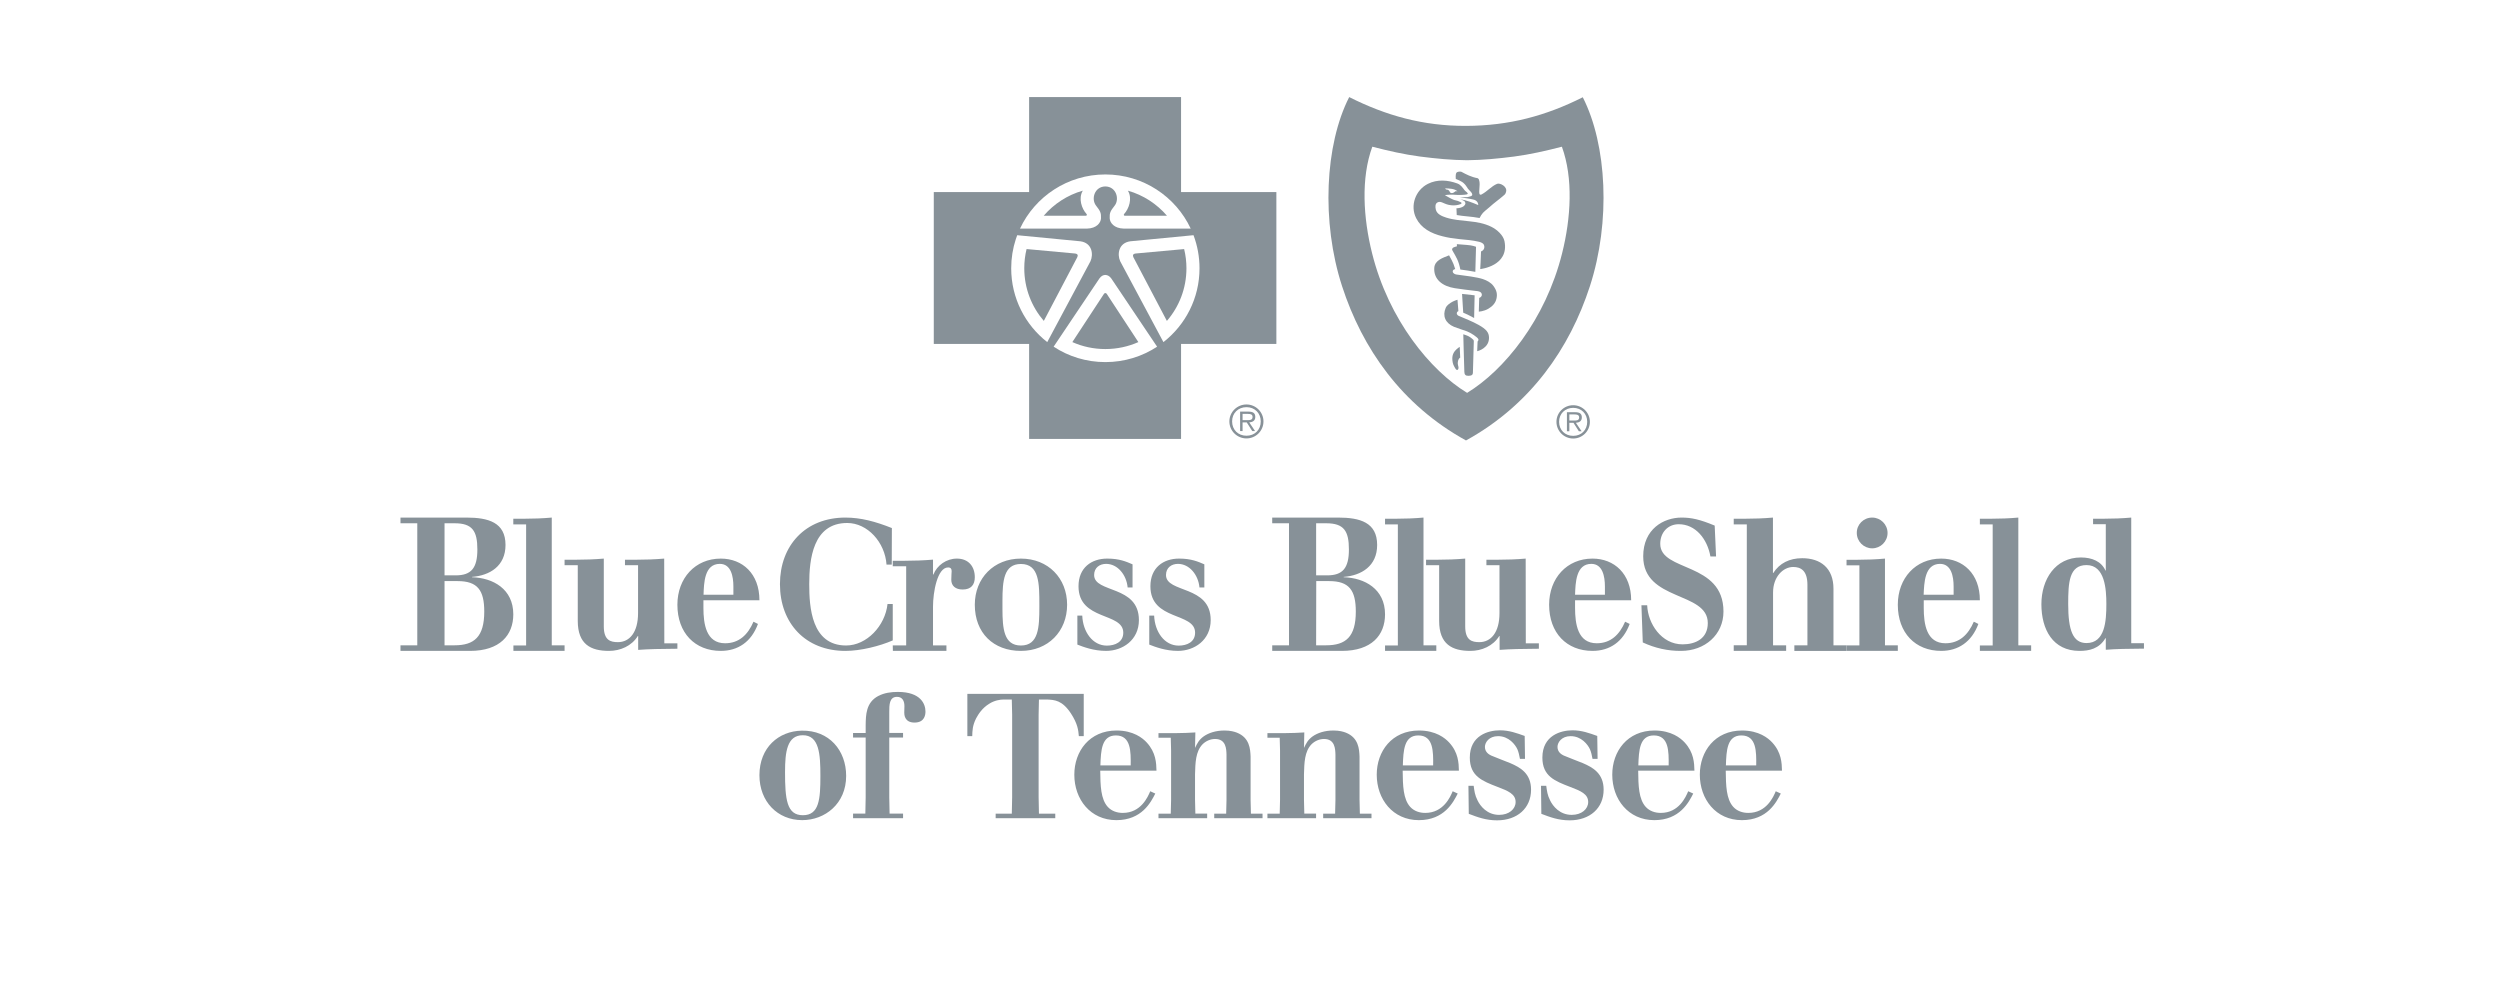
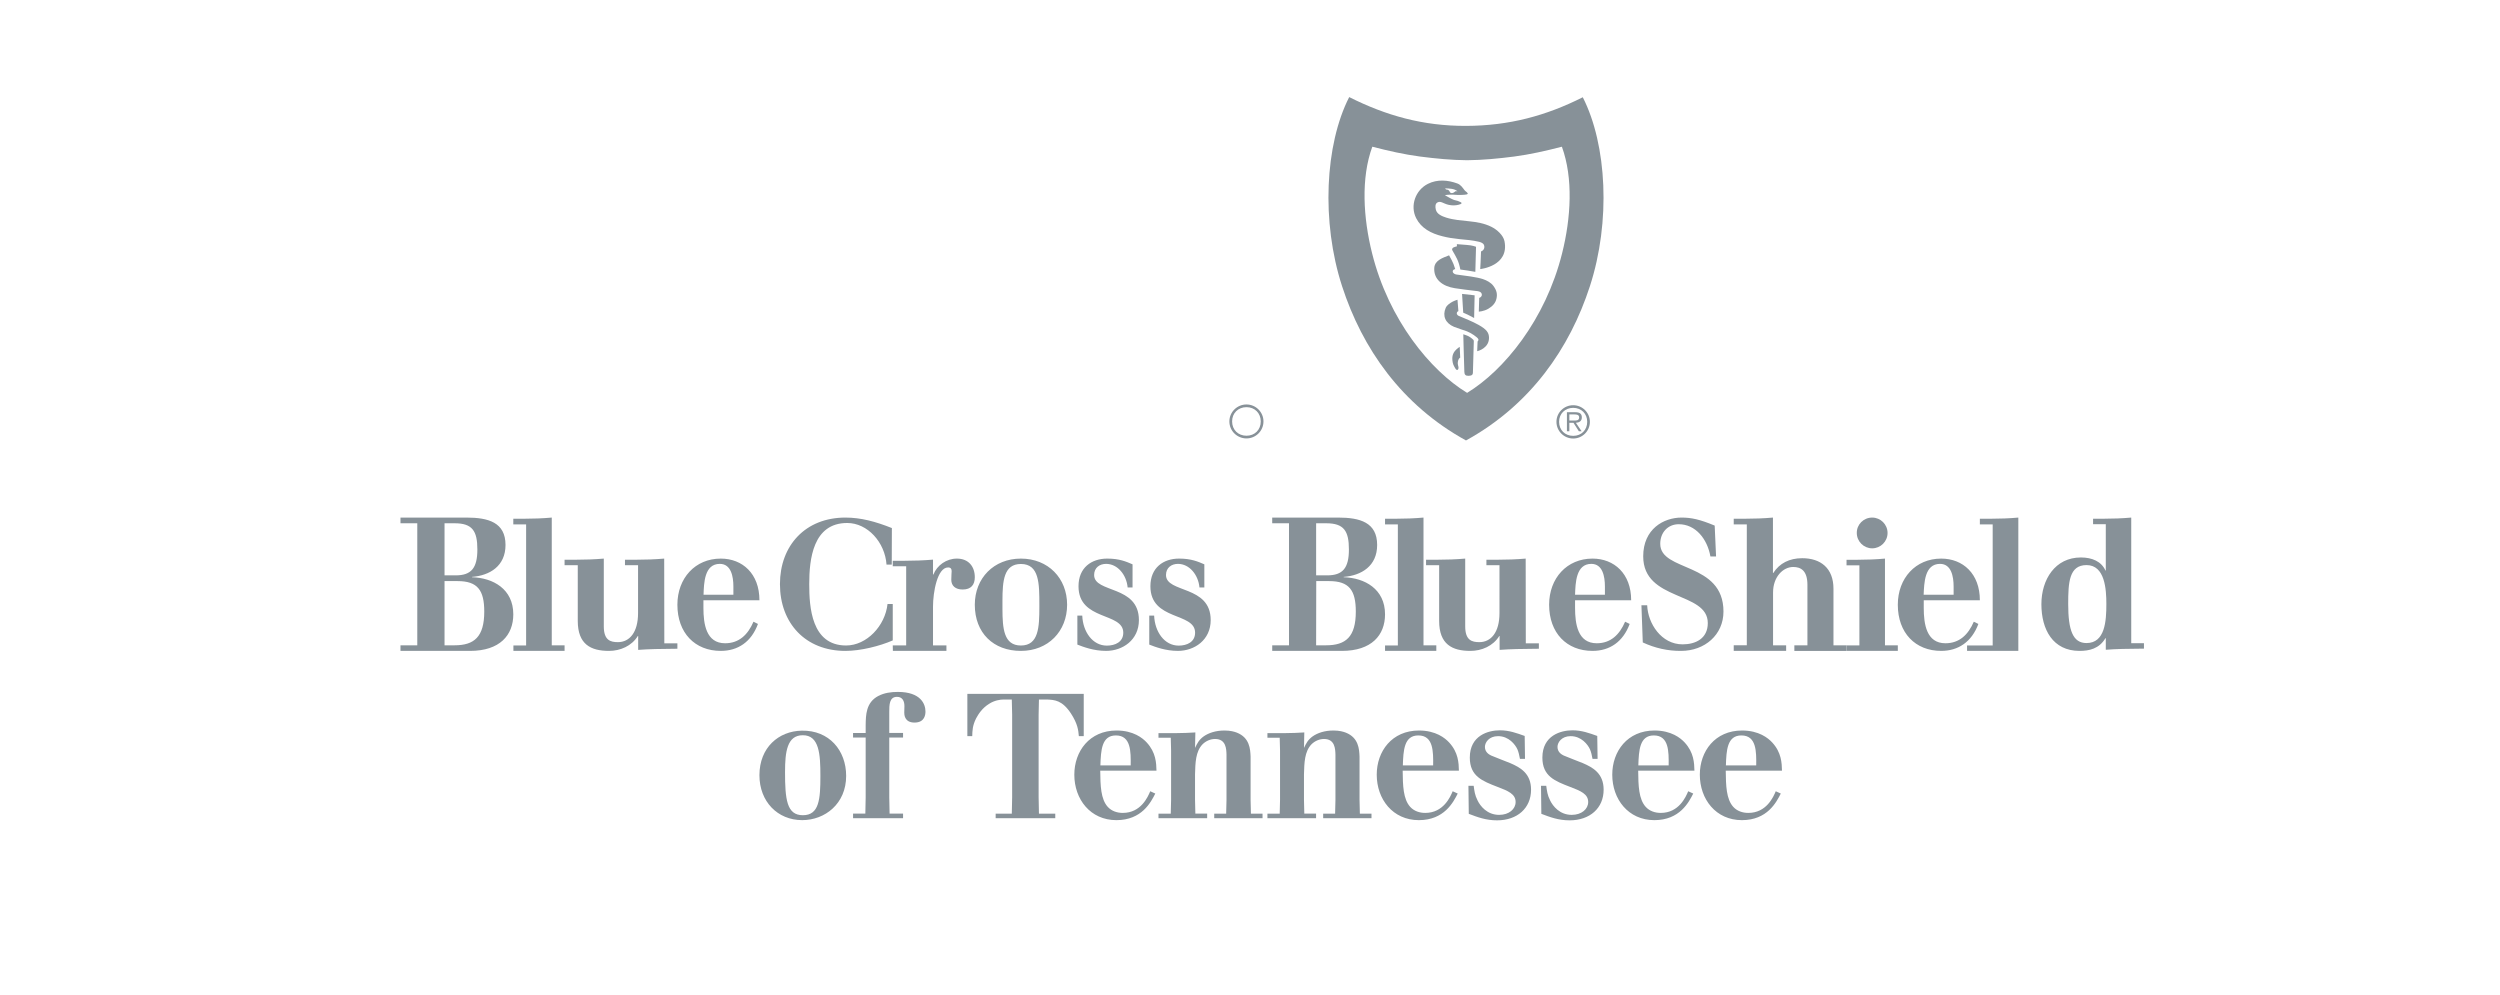
<svg xmlns="http://www.w3.org/2000/svg" width="206" height="82" viewBox="0 0 206 82">
  <g fill="none" fill-rule="evenodd">
    <path d="M0 0H206V82H0z" />
    <g fill="#879198">
      <g>
        <g fill-rule="nonzero">
          <path d="M2.11 6.576c0 2.278.138 3.584 1.471 3.584 1.345 0 1.443-1.32 1.443-3.237 0-1.756-.083-3.368-1.457-3.353-1.29 0-1.456 1.38-1.456 3.006m5.035.347c0 2.294-1.748 3.642-3.621 3.642-2.04 0-3.525-1.54-3.525-3.7 0-2.28 1.581-3.642 3.496-3.673 2.25-.041 3.65 1.626 3.65 3.73M11.947 1.162c0-.392-.152-.756-.611-.756-.638 0-.638.669-.638 1.263v1.713h1.137v.377h-1.137v4.92l.027 1.35h1.11v.377h-4.12v-.378h1.012l.027-1.35V3.76h-1.04v-.377h1.04V2.73c.015-.813.015-1.857 1.04-2.396C10.296.074 10.85 0 11.405 0c1.903 0 2.276 1.015 2.276 1.611 0 .232-.041.915-.903.915-.844 0-.844-.683-.844-.828l.014-.536zM17.135.16h9.588v3.484h-.403c-.042-.493-.096-1.015-.653-1.872C24.946.685 24.337.654 23.67.625h-.638l-.027 1.263v6.778l.027 1.364h1.345v.377h-4.912v-.377h1.331l.028-1.364V1.888L20.795.625h-.665c-.29 0-.763.072-1.193.349-.57.348-.889.842-1.083 1.205-.304.61-.304 1.002-.319 1.465h-.402V.16h.002z" transform="translate(33 8) translate(0 34.648) translate(29.577 14.366)" />
          <path d="M30.592 6.054c.014-1.133.027-2.468-1.22-2.468-1.179 0-1.235 1.234-1.277 2.468h2.497zm2.027 2.321c-.36.712-1.11 2.191-3.204 2.191-2.15 0-3.468-1.727-3.468-3.745 0-1.93 1.249-3.641 3.48-3.641 1.388 0 2.151.623 2.485.986.763.827.79 1.698.805 2.321h-4.635c.013 1.234.042 2.352.624 2.99.32.349.778.493 1.235.493 1.498 0 2.067-1.32 2.261-1.785l.417.19zM40.5 10.03h.956v.377h-3.981v-.377h.984l.028-1.131v-3.73c-.013-.45-.028-1.292-.943-1.292-.347 0-.735.146-1.027.435-.582.596-.596 1.54-.623 2.468v2.119l.027 1.13h.972v.378h-4.011v-.377h1.012l.027-1.131v-4.08l-.027-1.045h-1.012v-.378h1.429c.749-.014.943-.014 1.61-.058l-.027 1.278c.181-.378.319-.669.721-.958.403-.276.972-.478 1.708-.478.499 0 .818.1 1.012.173 1.068.42 1.11 1.364 1.137 1.973v3.571l.027 1.133zM49.476 10.03h.958v.377h-3.982v-.377h.984l.028-1.131v-3.73c-.015-.45-.028-1.292-.943-1.292-.348 0-.735.146-1.027.435-.582.596-.596 1.54-.623 2.468v2.119l.027 1.13h.97v.378h-4.009v-.377h1.012l.027-1.131v-4.08l-.027-1.045h-1.012v-.378h1.429c.749-.014.943-.014 1.61-.058l-.027 1.278c.181-.378.319-.669.721-.958.403-.276.972-.478 1.707-.478.5 0 .82.1 1.013.173 1.068.42 1.11 1.364 1.137 1.973v3.571l.027 1.133zM55.514 6.054c.013-1.133.027-2.468-1.22-2.468-1.18 0-1.235 1.234-1.277 2.468h2.497zm2.025 2.321c-.36.712-1.11 2.191-3.203 2.191-2.15 0-3.47-1.727-3.47-3.745 0-1.93 1.25-3.641 3.482-3.641 1.387 0 2.15.623 2.484.986.764.827.79 1.698.805 2.321h-4.634c.013 1.234.042 2.352.625 2.99.32.349.776.493 1.235.493 1.498 0 2.067-1.32 2.261-1.785l.415.19zM58.854 7.736c.056.42.096.77.32 1.205.222.464.79 1.19 1.776 1.19.82 0 1.36-.479 1.36-1.06 0-.654-.611-.914-1.5-1.249-1.234-.478-2.275-.87-2.275-2.41 0-1.83 1.527-2.249 2.482-2.249.763 0 1.387.231 2.04.465l.027 1.887h-.417c-.054-.29-.11-.552-.208-.784-.18-.392-.708-1.087-1.596-1.087-.749 0-1.083.522-1.083.885 0 .45.361.638.514.712.223.1 1.318.522 1.568.623.847.363 1.72.856 1.72 2.191 0 1.523-1.136 2.526-2.802 2.526-.916 0-1.61-.262-2.33-.537l-.028-2.307h.432v-.001zM64.834 7.736c.056.42.096.77.319 1.205.223.464.79 1.19 1.777 1.19.82 0 1.36-.479 1.36-1.06 0-.654-.611-.914-1.5-1.249-1.235-.478-2.275-.87-2.275-2.41 0-1.83 1.526-2.249 2.482-2.249.763 0 1.387.231 2.04.465l.027 1.887h-.417c-.054-.29-.11-.552-.209-.784-.18-.392-.707-1.087-1.595-1.087-.749 0-1.083.522-1.083.885 0 .45.361.638.513.712.223.1 1.319.522 1.569.623.847.363 1.72.856 1.72 2.191 0 1.523-1.136 2.526-2.803 2.526-.915 0-1.61-.262-2.33-.537l-.027-2.307h.432v-.001zM74.92 6.054c.013-1.133.028-2.468-1.222-2.468-1.178 0-1.234 1.234-1.276 2.468h2.499zm2.026 2.321c-.361.712-1.11 2.191-3.204 2.191-2.15 0-3.469-1.727-3.469-3.745 0-1.93 1.25-3.641 3.482-3.641 1.387 0 2.15.623 2.484.986.763.827.79 1.698.805 2.321h-4.635c.013 1.234.042 2.352.626 2.99.319.349.776.493 1.235.493 1.497 0 2.067-1.32 2.26-1.785l.416.19zM82.135 6.054c.013-1.133.027-2.468-1.222-2.468-1.179 0-1.235 1.234-1.276 2.468h2.498zm2.025 2.321c-.36.712-1.11 2.191-3.203 2.191-2.15 0-3.469-1.727-3.469-3.745 0-1.93 1.25-3.641 3.481-3.641 1.387 0 2.15.623 2.484.986.764.827.79 1.698.805 2.321h-4.634c.013 1.234.042 2.352.625 2.99.32.349.776.493 1.235.493 1.498 0 2.067-1.32 2.261-1.785l.415.19z" transform="translate(33 8) translate(0 34.648) translate(29.577 14.366)" />
        </g>
        <path d="M40.48 3.876h-.43c-.129-1.85-1.57-3.43-3.24-3.43-2.826 0-3.129 2.993-3.129 5.038 0 1.877.174 5.056 3.037 5.056 1.698 0 3.221-1.617 3.414-3.42h.431v3.002c-1.073.464-2.633.864-3.9.864-3.294 0-5.395-2.286-5.395-5.502C31.268 2.296 33.369 0 36.663 0c1.267 0 2.478.325 3.827.864l-.01 3.012zM40.563 10.531h1.106V4.015h-1.106V3.56h.95c.782 0 1.584-.028 2.367-.094v1.23h.03c.303-.766 1.076-1.316 1.937-1.316.968 0 1.477.663 1.477 1.535 0 .615-.303 1.013-.998 1.013-.597 0-.94-.303-.94-.805 0-.436.03-.492.03-.71 0-.18-.068-.303-.293-.303-.89 0-1.243 2.045-1.243 3.23v3.191h1.106v.455h-4.413l-.01-.455zM51.122 3.38c2.24 0 3.808 1.61 3.808 3.803 0 2.193-1.568 3.803-3.808 3.803-2.268 0-3.798-1.48-3.798-3.803 0-2.193 1.568-3.803 3.798-3.803zm0 .444c-1.416 0-1.514 1.412-1.52 3.003v.712c.006 1.591.104 3.003 1.52 3.003 1.469 0 1.52-1.518 1.521-3.18v-.179c0-1.73 0-3.359-1.52-3.359zM61.69 8.077h.411c.052 1.334.848 2.474 2.022 2.474.685 0 1.353-.297 1.353-1.066 0-1.704-3.683-.954-3.683-3.826 0-1.528 1.062-2.279 2.364-2.279 1.002 0 1.559.25 2.081.473V5.76h-.402c-.095-1.037-.823-1.945-1.773-1.945-.531 0-.985.315-.985.917 0 1.51 3.683.815 3.683 3.715 0 1.649-1.345 2.538-2.698 2.538-1.02 0-1.868-.324-2.364-.519v-2.39h-.009zM77.262 0c1.795 0 3.215.394 3.215 2.257 0 1.738-1.292 2.516-2.757 2.631v.029c1.73.048 3.407.97 3.407 3.054 0 1.719-1.108 3.015-3.563 3.015h-5.733v-.461h1.383V.471H71.83V0h5.43zm-.742 5.234h-1.062l-.01 5.291h.825c1.612 0 2.445-.691 2.445-2.775 0-1.767-.55-2.516-2.198-2.516zM76.282.47h-.833v4.292h.915c1.273 0 1.786-.595 1.786-2.132 0-1.527-.412-2.16-1.868-2.16zM81.127 10.538h1.056V.562h-1.056V.095h.907c.747 0 1.514-.028 2.262-.095v10.529h1.056v.457h-4.225v-.448zM5.436 0c1.797 0 3.218.394 3.218 2.257 0 1.738-1.293 2.516-2.76 2.631v.029c1.733.048 3.402.97 3.402 3.054 0 1.719-1.11 3.015-3.566 3.015H0v-.461h1.384V.471H0V0h5.436zm-.733 5.234H3.63v5.291h.825c1.614 0 2.448-.691 2.448-2.775 0-1.767-.55-2.516-2.2-2.516zM4.465.47H3.63v4.292h.917c1.283 0 1.788-.595 1.788-2.132 0-1.527-.413-2.16-1.87-2.16z" transform="translate(33 8) translate(0 34.648)" />
        <path d="M9.296 10.538h1.056V.562H9.296V.095h.907c.747 0 1.514-.028 2.262-.095v10.529h1.056v.457H9.305v-.448h-.01zM21.74 10.36h1.077v.448c-1.459.01-2.326.028-3.232.094V9.76h-.029c-.505.824-1.449 1.226-2.374 1.226-1.506 0-2.574-.543-2.574-2.47V3.923h-1.087v-.45h.925c.763 0 1.544-.027 2.307-.093v5.585c0 1.15.553 1.3 1.163 1.3.954 0 1.66-.795 1.66-2.394V3.923h-1.078v-.45h.925c.762 0 1.544-.027 2.307-.093l.01 6.98zM26.39 3.38c1.786 0 3.187 1.24 3.187 3.433h-4.615v.63c0 1.322.22 2.914 1.787 2.914 1.156 0 1.883-.713 2.338-1.777l.368.185c-.543 1.48-1.646 2.22-3.065 2.22-2.128 0-3.573-1.48-3.573-3.802 0-2.193 1.471-3.803 3.573-3.803zm-.079.435c-1.279 0-1.305 1.592-1.34 2.545h2.46v-.676c0-.842-.192-1.869-1.12-1.869zM55.775 8.077h.403c.051 1.334.85 2.474 2.025 2.474.686 0 1.355-.297 1.355-1.066 0-1.704-3.689-.954-3.689-3.826 0-1.528 1.064-2.279 2.368-2.279 1.004 0 1.561.25 2.085.473V5.76h-.404c-.094-1.037-.823-1.945-1.775-1.945-.532 0-.987.315-.987.917 0 1.51 3.69.815 3.69 3.715 0 1.649-1.348 2.538-2.703 2.538-1.021 0-1.87-.324-2.368-.519v-2.39zM92.724 10.36h1.079v.448c-1.46.01-2.329.028-3.236.094V9.76h-.028c-.506.824-1.45 1.226-2.377 1.226-1.508 0-2.576-.543-2.576-2.47V3.923h-1.079v-.45h.926c.763 0 1.546-.027 2.3-.093v5.585c0 1.15.553 1.3 1.164 1.3.955 0 1.66-.795 1.66-2.394V3.923H89.48v-.45h.926c.764 0 1.546-.027 2.31-.093l.01 6.98zM98.22 3.38c1.787 0 3.188 1.24 3.188 3.433h-4.623v.63c0 1.322.219 2.914 1.786 2.914 1.156 0 1.883-.713 2.338-1.777l.377.185c-.552 1.48-1.647 2.22-3.065 2.22-2.128 0-3.573-1.48-3.573-3.802 0-2.193 1.471-3.803 3.573-3.803zm-.096.435c-1.278 0-1.304 1.592-1.34 2.545h2.461v-.676c0-.842-.192-1.869-1.12-1.869zM102.254 7.225h.473c.06 1.513 1.171 3.222 2.92 3.222 1.068 0 2.075-.474 2.075-1.755 0-2.628-5.322-1.774-5.322-5.498C102.4.938 104.088 0 105.56 0c.802 0 1.5.149 2.73.66l.113 2.544h-.465c-.259-1.458-1.232-2.656-2.61-2.656-.878 0-1.524.66-1.524 1.616 0 2.33 5.21 1.458 5.21 5.58 0 1.914-1.541 3.242-3.496 3.242-1.086.009-2.154-.232-3.153-.697l-.111-3.064zM109.86 10.52h1.077V.56h-1.078V.095h.934c.763 0 1.545-.028 2.298-.095v4.566h.029c.515-.809 1.335-1.218 2.383-1.218 1.516 0 2.575.818 2.575 2.511v4.67h1.077v.457h-4.3v-.457h1.077V5.545c0-1.189-.553-1.474-1.172-1.474-.84 0-1.66.818-1.66 2.102v4.356h1.078v.457h-4.319v-.466z" transform="translate(33 8) translate(0 34.648)" />
        <path d="M119.155 10.535h1.059V3.937h-1.06v-.46h.91c.75 0 1.517-.03 2.258-.097v7.146h1.058v.46h-4.225v-.45zM121.268 0c.696 0 1.267.568 1.267 1.268 0 .7-.571 1.267-1.267 1.267S120 1.967 120 1.268c-.01-.7.561-1.268 1.268-1.268zM126.953 3.38c1.787 0 3.188 1.24 3.188 3.433h-4.624v.63c0 1.322.219 2.914 1.787 2.914 1.155 0 1.882-.713 2.338-1.777l.376.185c-.551 1.48-1.655 2.22-3.065 2.22-2.128 0-3.573-1.48-3.573-3.802 0-2.193 1.471-3.803 3.573-3.803zm-.096.435c-1.279 0-1.305 1.592-1.349 2.545h2.47v-.676c0-.842-.193-1.869-1.121-1.869z" transform="translate(33 8) translate(0 34.648)" />
-         <path d="M130.14 10.538h1.057V.562h-1.056V.095h.916c.748 0 1.505-.028 2.253-.095v10.529h1.056v.457h-4.225v-.448zM142.614 0v10.35h1.048v.449c-1.429.009-2.263.028-3.145.093v-.955h-.028c-.519.88-1.354 1.049-2.133 1.049-2.208 0-3.145-1.77-3.145-3.85 0-2.022 1.123-3.849 3.256-3.849.919 0 1.689.328 2.022 1.077h.028V.544h-1.048v-.45h.9c.742 0 1.503-.028 2.245-.094zm-3.683 3.915c-1.438 0-1.512 1.433-1.512 3.212 0 2.173.39 3.213 1.512 3.213 1.521 0 1.633-1.799 1.633-3.213 0-1.208-.112-3.212-1.633-3.212z" transform="translate(33 8) translate(0 34.648)" />
+         <path d="M130.14 10.538h1.057V.562h-1.056V.095h.916c.748 0 1.505-.028 2.253-.095v10.529v.457h-4.225v-.448zM142.614 0v10.35h1.048v.449c-1.429.009-2.263.028-3.145.093v-.955h-.028c-.519.88-1.354 1.049-2.133 1.049-2.208 0-3.145-1.77-3.145-3.85 0-2.022 1.123-3.849 3.256-3.849.919 0 1.689.328 2.022 1.077h.028V.544h-1.048v-.45h.9c.742 0 1.503-.028 2.245-.094zm-3.683 3.915c-1.438 0-1.512 1.433-1.512 3.212 0 2.173.39 3.213 1.512 3.213 1.521 0 1.633-1.799 1.633-3.213 0-1.208-.112-3.212-1.633-3.212z" transform="translate(33 8) translate(0 34.648)" />
      </g>
      <g fill-rule="nonzero">
        <g>
-           <path d="M6.682 8.44c-.042 0-.08.02-.111.06l-2.61 3.98c.831.37 1.75.574 2.72.574.969 0 1.888-.204 2.72-.574L6.791 8.5c-.031-.04-.071-.06-.11-.06M4.132 5.176L.19 4.814C.065 5.322 0 5.855 0 6.395c0 1.66.606 3.172 1.61 4.34l2.762-5.256c.067-.16.043-.282-.24-.303M4.825 0C3.554.363 2.439 1.095 1.603 2.068h3.49c.062-.016.096-.09.026-.158C4.749 1.507 4.43.652 4.825 0M11.76 2.07C10.924 1.097 9.81.365 8.538.002c.394.65.073 1.505-.299 1.91-.067.068-.034.142.03.158h3.491zM9.23 5.176c-.284.021-.307.142-.242.305l2.763 5.255c1.007-1.167 1.612-2.679 1.612-4.34 0-.54-.065-1.072-.19-1.58l-3.944.36z" transform="translate(33 8) translate(43.944) translate(7.456 7.708)" />
-         </g>
-         <path d="M20.375 7.828V0H7.855v7.828H0v12.514h7.855v7.826h12.52v-7.826h7.854V7.828h-7.854zm-5.754 7.11l3.78 5.63s0-.002.003-.002l-.001.003-.001-.002c-1.222.804-2.689 1.27-4.263 1.27-1.577 0-3.04-.466-4.264-1.27l3.778-5.629c.28-.392.702-.361.968 0zm-7.747-3.557l5.204.502c.979.136 1.09 1.079.832 1.646l-3.567 6.672.006-.011c-1.81-1.415-2.97-3.615-2.97-6.081 0-.84.133-1.65.381-2.407l.114-.32zm14.527 0c.32.847.495 1.769.495 2.728 0 2.466-1.16 4.666-2.972 6.08l.004.012-3.567-6.672c-.259-.567-.145-1.51.832-1.646l5.208-.502zm-7.264-5.006c3.112 0 5.797 1.825 7.034 4.462h-5.523c-.787-.02-1.135-.478-1.152-.852-.02-.443.051-.586.42-1.057.398-.53.122-1.55-.779-1.566-.903.016-1.178 1.037-.778 1.566.367.471.437.614.42 1.057-.015.374-.363.833-1.152.852H7.104c1.237-2.637 3.92-4.462 7.033-4.462z" transform="translate(33 8) translate(43.944)" />
+           </g>
        <g>
          <path d="M1.409 0C.633 0 0 .63 0 1.398c0 .773.633 1.4 1.409 1.4.774 0 1.401-.627 1.401-1.4C2.81.63 2.183 0 1.41 0m0 2.576c-.687 0-1.184-.49-1.184-1.178C.225.718.722.222 1.409.222c.683 0 1.177.495 1.177 1.176.001.689-.494 1.178-1.177 1.178" transform="translate(33 8) translate(43.944) translate(24.356 25.328)" />
-           <path d="M2.136 1.033c0-.287-.142-.444-.56-.444H.885V2.19h.203V1.48h.344l.454.711h.23l-.477-.711c.278-.024.497-.141.497-.447m-.763.259h-.285V.777h.444c.192 0 .38.029.38.253 0 .3-.316.262-.54.262" transform="translate(33 8) translate(43.944) translate(24.356 25.328)" />
        </g>
        <g>
          <path d="M1.71 0c3.039 1.527 6.07 2.381 9.623 2.374 3.555-.013 6.585-.831 9.624-2.36 1.996 3.915 2.314 10.258.586 15.571-1.663 5.118-4.887 9.779-10.21 12.709-5.322-2.93-8.548-7.591-10.21-12.709C-.602 10.272-.288 3.913 1.71 0zm17.525 4.09c-1.359.349-2.622.635-3.929.809-1.306.168-2.603.293-3.876.304h-.01c-1.278-.01-2.57-.136-3.878-.304-1.308-.174-2.574-.46-3.928-.81-.95 2.597-.747 5.87-.017 8.785 1.371 5.487 4.801 9.658 7.829 11.498 3.024-1.838 6.458-6.009 7.827-11.498.73-2.915.93-6.188-.018-8.784z" transform="translate(33 8) translate(43.944) translate(32.52)" />
          <g>
            <path d="M3.654 15.67c-.043.284.08.404.05.538-.05.216-.193.152-.276-.01-.119-.217-.196-.323-.228-.658-.052-.527.22-.776.345-.9.135-.13.26-.195.26-.195l.04.886c0 .002-.15.056-.19.338M4.892 16.562c-.002.147-.061.261-.35.267-.243.005-.347-.077-.356-.322-.039-1.076-.087-3.101-.087-3.101s.313.095.463.179c.046.025.211.125.354.268.03.045.052.054.05.118-.019.787-.07 2.244-.074 2.591" transform="translate(33 8) translate(43.944) translate(32.52) translate(7.012 6.138)" />
            <path d="M5.804 14.53c-.254.203-.56.273-.56.273l.033-.801s.091-.083.067-.18c-.043-.162-.634-.543-.95-.661-.323-.12-.753-.242-1.06-.369-.714-.3-.971-.905-.682-1.564.105-.243.39-.41.548-.499.172-.093.42-.17.42-.17l.075.94s-.093.032-.12.116c-.054.164.101.26.144.273.467.2 1.147.466 1.644.747.64.361.852.626.856 1.062-.004.392-.178.643-.415.832" transform="translate(33 8) translate(43.944) translate(32.52) translate(7.012 6.138)" />
            <path d="M3.997 10.081c.467.054.64.066 1.036.115l-.041 1.871-.45-.236-.449-.206-.096-1.544z" transform="translate(33 8) translate(43.944) translate(32.52) translate(7.012 6.138)" />
            <path d="M6.828 10.49c-.08.336-.305.602-.669.815-.381.22-.782.236-.782.236l.034-1.134s.089-.02.15-.093c.06-.072.076-.122.06-.22-.012-.065-.066-.15-.171-.195-.115-.049-.297-.066-.37-.07-.58-.07-1.113-.13-1.68-.22-1.026-.161-1.753-.732-1.692-1.678.043-.634.732-.833 1.22-1.031.16.275.304.565.363.714.093.256.143.42.143.42s-.22.038-.204.211c.018.154.196.22.304.237.719.094 1.673.209 2.179.375.335.113.667.296.856.548.287.381.352.69.26 1.084" transform="translate(33 8) translate(43.944) translate(32.52) translate(7.012 6.138)" />
            <path d="M3.57 5.98s.242.025.827.065c.45.028.752.152.752.152l-.057 2.066c-.48-.086-.791-.137-1.236-.193-.146-.75-.335-1.006-.647-1.557-.07-.123-.009-.171.01-.204.042-.077.355-.15.355-.15l-.003-.179z" transform="translate(33 8) translate(43.944) translate(32.52) translate(7.012 6.138)" />
            <path d="M3.615.983c.273.102.417.329.586.55.076.101.19.14.257.25.04.062-.05.093-.085.101-.17.045-.745.052-.934.03-.231-.026-.624-.017-.858.031.245.135.51.3.754.392.15.052.267.052.404.12.056.03.219.073.219.147-.019.071-.152.102-.252.13-.222.061-.526.072-.808.008-.447-.099-.654-.353-.932-.197-.185.109-.187.349-.128.596.098.38.513.54.864.654 1.22.38 2.522.163 3.713.756.461.229.982.692 1.08 1.188.404 2.052-2 2.295-2 2.295s.058-.98.066-1.453c.27-.103.33-.357.228-.567-.058-.118-.262-.198-.38-.227-.56-.136-1.071-.165-1.647-.224-.504-.052-.905-.114-1.372-.232C1.442 5.098.636 4.672.215 3.838c-.52-1.03-.056-2.313.969-2.827C1.96.62 2.834.693 3.615.983zm-1.012.401c.082.154.167.07.26.132.148.107.118.29.331.255.11-.018.176-.087.272-.156.013-.009.127.008.156.018-.235-.238-.707-.238-1.019-.249z" transform="translate(33 8) translate(43.944) translate(32.52) translate(7.012 6.138)" />
-             <path d="M7.62 1.686c-.067.216-.123.213-.267.345-.304.267-.708.542-1.103.906-.252.232-.495.368-.674.65-.043.065-.134.239-.134.239-.672-.13-1.358-.143-1.882-.245l-.025-.555s.673-.009.74-.399c0-.02-.013-.136-.09-.193-.092-.066-.292-.138-.342-.154.51.077.958.26 1.483.478.033-.05-.052-.242-.093-.281-.072-.08-.154-.14-.336-.181-.318-.08-1.084-.172-1.084-.172l.647-.023c.161-.027.33-.09.365-.14.04-.08-.013-.202-.126-.318-.074-.077-.152-.152-.215-.233-.078-.103-.178-.302-.317-.422-.17-.193-.685-.383-.685-.383s-.041-.33.042-.492c.063-.12.338-.132.425-.093.383.208.817.435 1.332.524.108.075.111.099.145.25.072.332-.062.82.009 1.051.033.075.111.072.168.04.479-.25.803-.677 1.286-.877.228-.093.877.223.73.678" transform="translate(33 8) translate(43.944) translate(32.52) translate(7.012 6.138)" />
          </g>
          <g>
            <path d="M1.38 0C.618 0 0 .612 0 1.368c0 .76.618 1.376 1.38 1.376.76 0 1.376-.616 1.376-1.376C2.756.614 2.14 0 1.38 0m0 2.524c-.673 0-1.162-.48-1.162-1.156C.218.699.708.217 1.38.217c.67 0 1.155.482 1.155 1.15 0 .676-.482 1.157-1.155 1.157" transform="translate(33 8) translate(43.944) translate(32.52) translate(18.787 25.39)" />
            <path d="M2.092 1.008c0-.28-.137-.432-.549-.432h-.68v1.568h.201V1.45h.34l.442.695h.226l-.47-.695c.276-.024.49-.14.49-.441m-.748.255h-.28V.759h.432c.192 0 .375.029.375.249.002.293-.306.255-.527.255" transform="translate(33 8) translate(43.944) translate(32.52) translate(18.787 25.39)" />
          </g>
        </g>
      </g>
    </g>
  </g>
</svg>